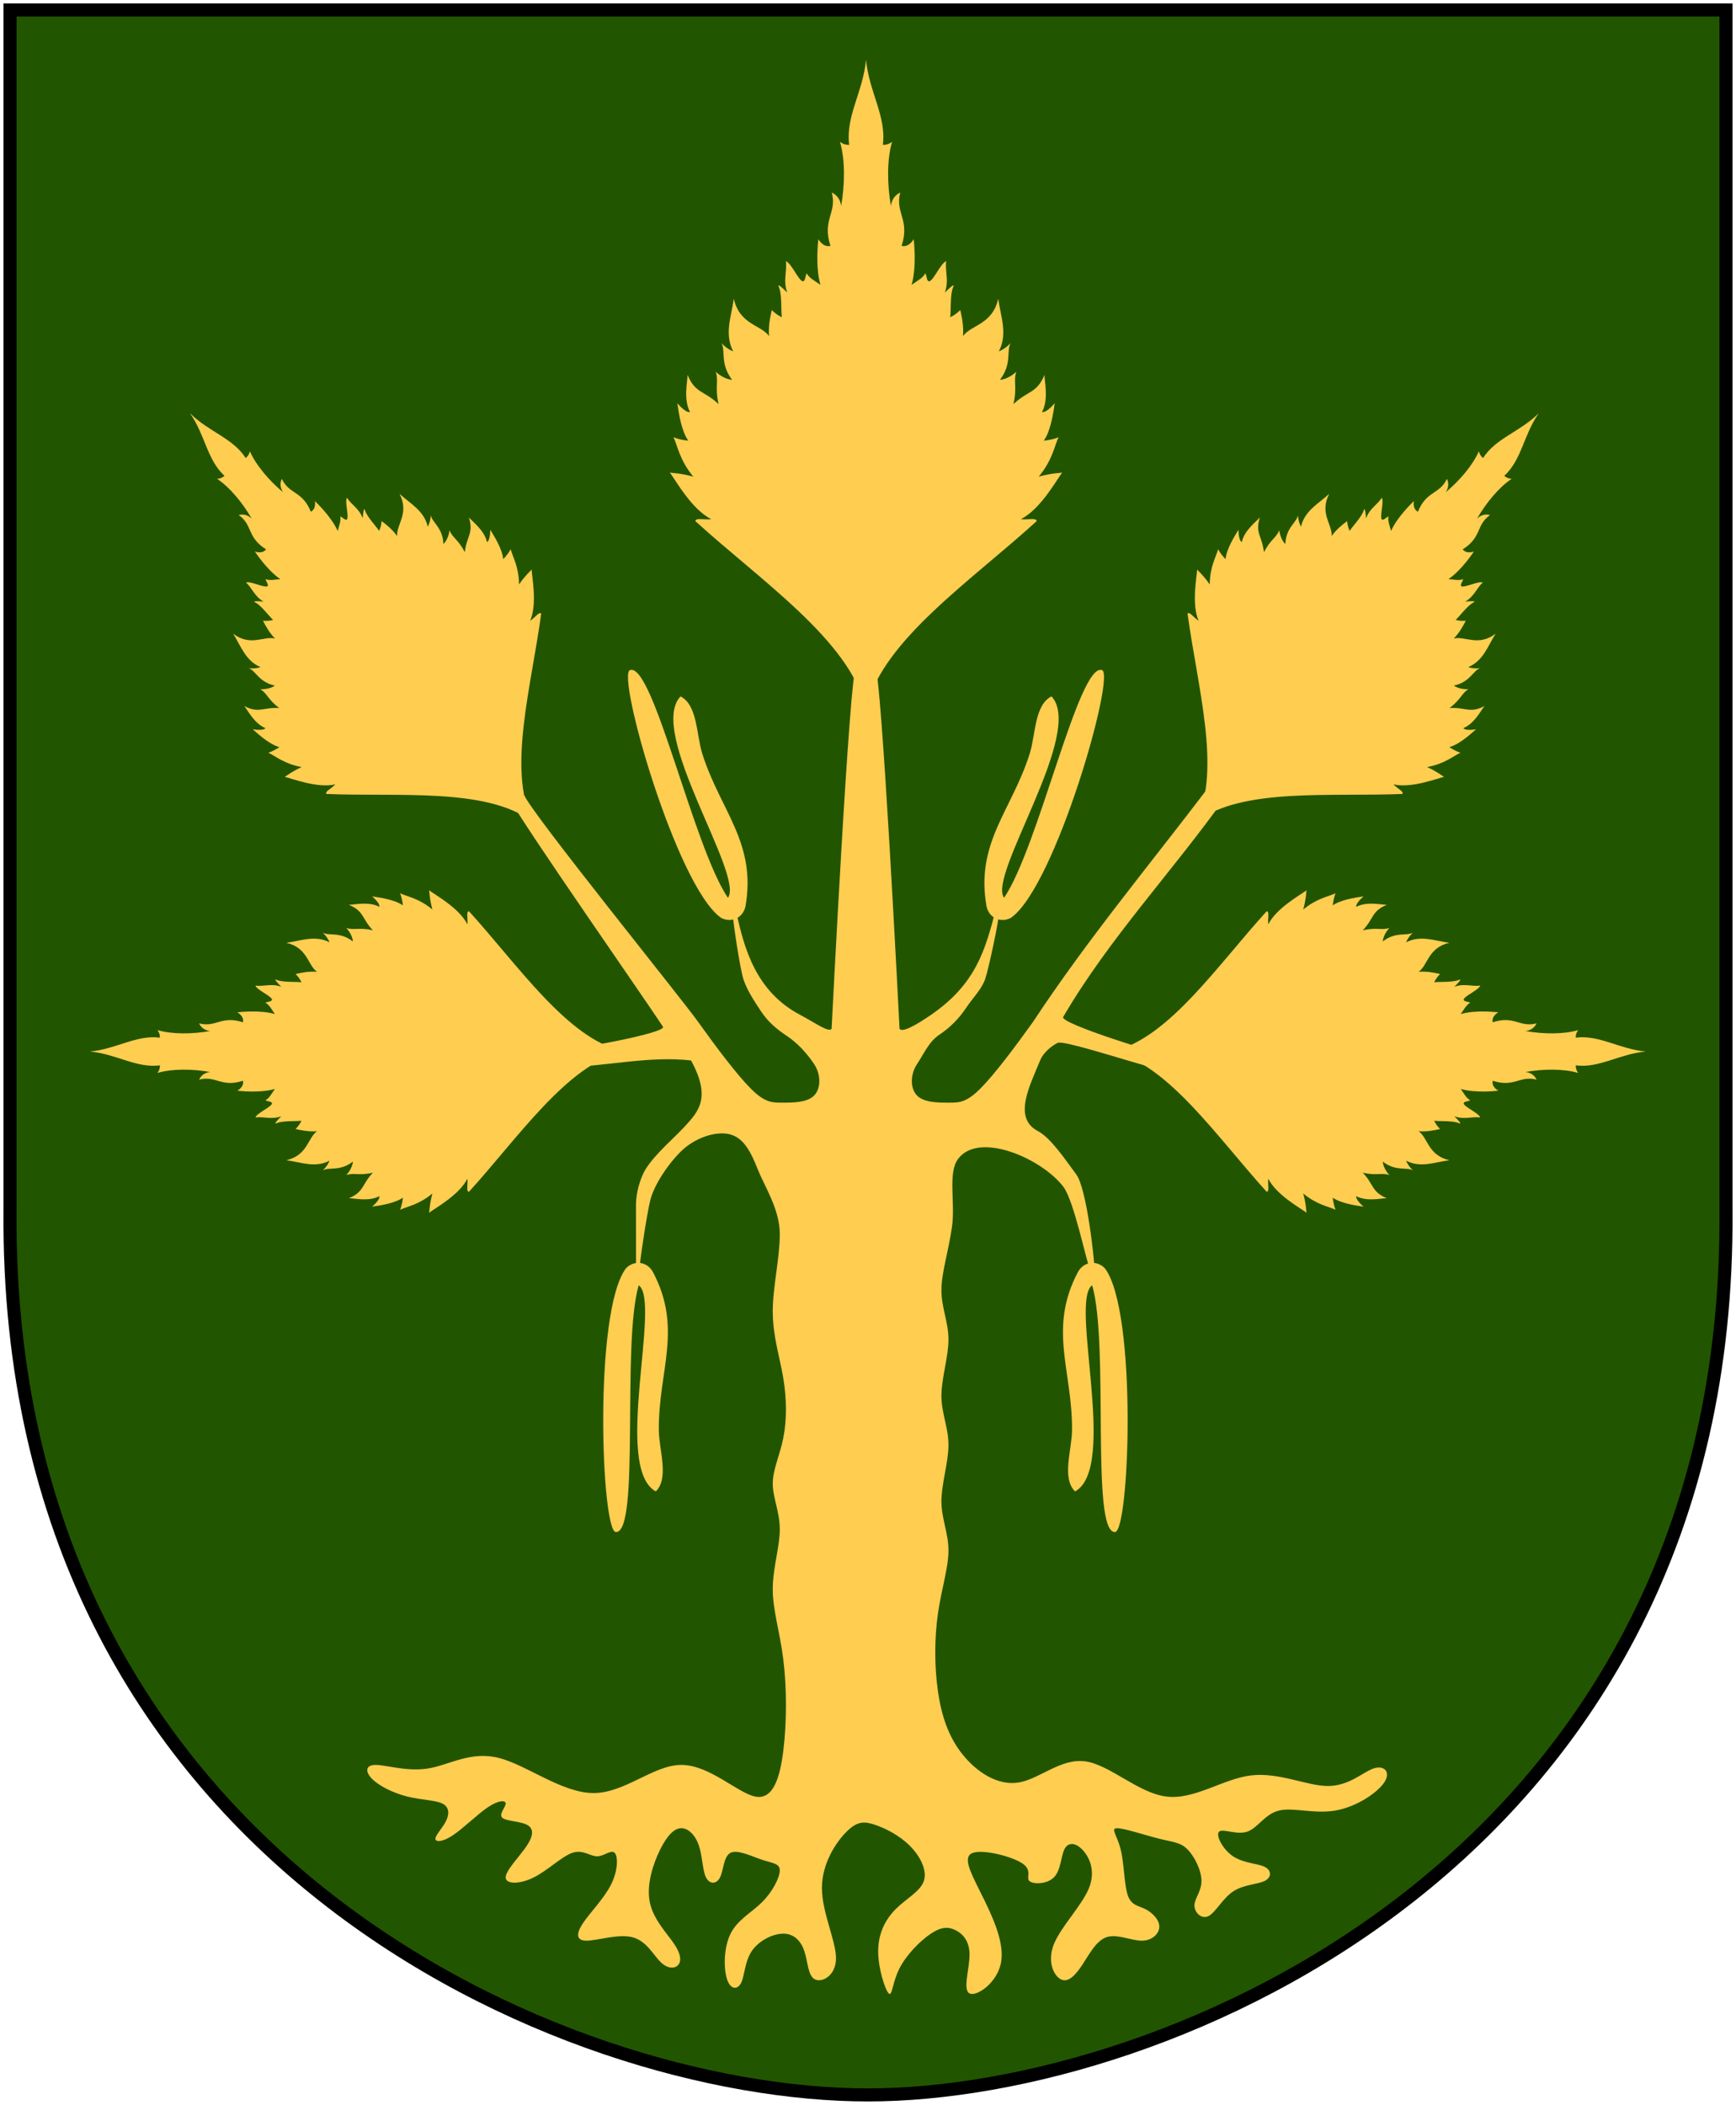
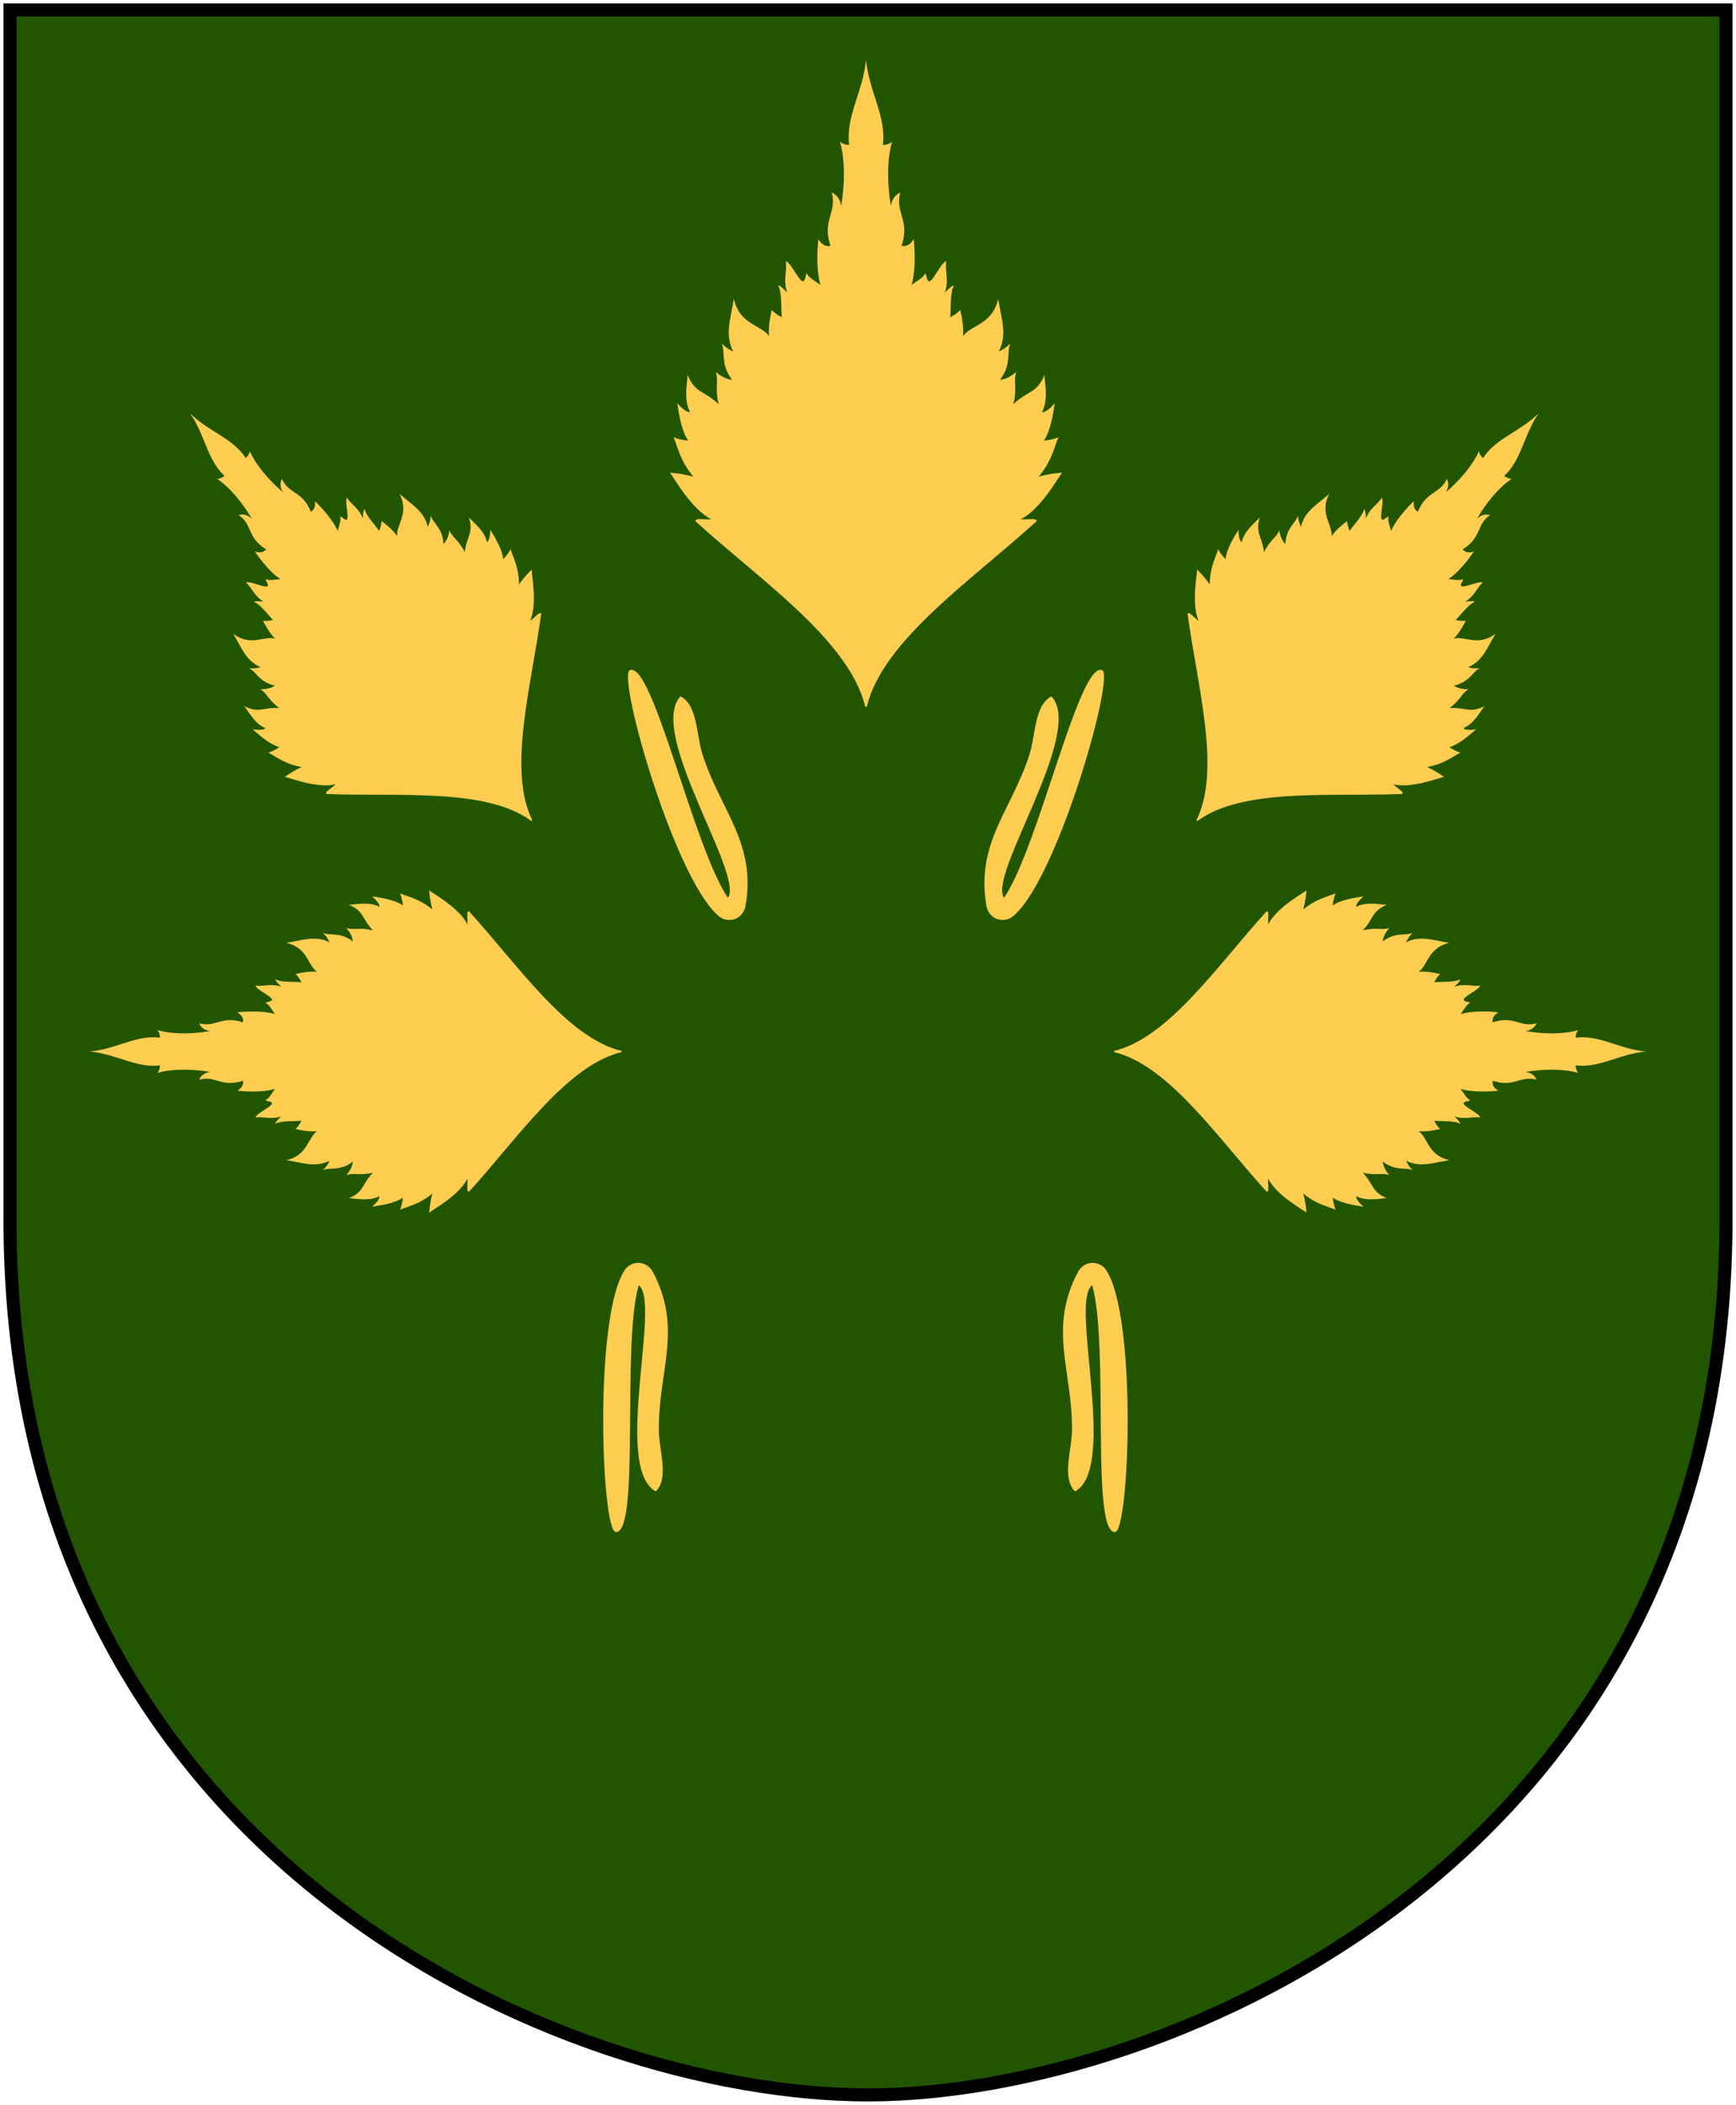
<svg xmlns="http://www.w3.org/2000/svg" xmlns:xlink="http://www.w3.org/1999/xlink" version="1.0" width="251" height="304.2" id="svg4166">
  <defs id="defs4168" />
  <path d="M 249.551,1.44 L 1.45,1.44 L 1.45,174.936 C 0.682,268.657 81.739,302.756 125.5,302.756 C 168.494,302.756 250.318,268.657 249.551,174.936 L 249.551,1.44 z " style="fill:#225500;stroke:none" id="Shield" />
  <g transform="matrix(1.006,0,0,1.006,-1.443,-1.953)" id="Betula-tree">
    <path d="M 91.389,184.155 C 86.7,190.403 87.86,222.188 89.967,222.034 C 93.463,222.034 90.76,195.111 93.228,186.578 C 96.52,188.891 89.471,212.806 95.691,216.198 C 97.644,214.245 96.143,210.272 96.122,207.375 C 96.06,198.804 99.62,192.793 95.224,184.582 C 94.306,183.067 92.459,183.008 91.389,184.155 z " style="fill:#ffcd50;stroke:none" id="Fruit" />
    <use transform="matrix(-1,0,0,1,251.632,1.8e-5)" style="stroke:none" id="Fruit-2" x="0" y="0" width="251" height="304.2" xlink:href="#Fruit" />
    <use transform="matrix(0.951,-0.309,-0.309,-0.951,75.044,337.155)" style="stroke:none" id="Fruit-3" x="0" y="0" width="251" height="304.2" xlink:href="#Fruit" />
    <use transform="matrix(-1,0,0,1,251.795,0)" style="stroke:none" id="Fruit-4" x="0" y="0" width="251" height="304.2" xlink:href="#Fruit-3" />
-     <path d="M 93.325,184.486 C 93.325,183.476 94.392,176.371 94.897,174.351 C 95.402,172.331 97.217,169.435 99.237,167.414 C 101.258,165.394 104.288,164.384 106.308,164.889 C 108.328,165.394 109.338,167.414 110.348,169.94 C 111.359,172.465 113.507,175.685 113.507,179.22 C 113.507,182.756 112.496,186.796 112.496,190.331 C 112.496,193.867 113.507,196.897 114.012,199.927 C 114.517,202.958 114.517,205.988 114.012,208.513 C 113.507,211.038 112.496,213.059 112.496,215.079 C 112.496,217.099 113.507,219.119 113.507,221.645 C 113.507,224.17 112.496,227.2 112.496,230.23 C 112.496,233.261 113.507,236.291 114.012,240.331 C 114.517,244.372 114.517,249.422 114.012,253.463 C 113.507,257.503 112.496,260.533 109.971,260.028 C 107.446,259.523 103.406,255.483 99.365,255.483 C 95.325,255.483 91.284,259.523 86.739,259.523 C 82.193,259.523 77.143,255.483 73.103,254.473 C 69.062,253.463 66.032,255.483 63.002,255.988 C 59.971,256.493 56.941,255.483 55.426,255.483 C 53.911,255.483 53.911,256.493 54.921,257.503 C 55.931,258.513 57.951,259.523 59.971,260.028 C 61.991,260.533 64.012,260.533 65.022,261.038 C 66.032,261.543 66.032,262.554 65.527,263.564 C 65.022,264.574 64.012,265.584 64.012,266.089 C 64.012,266.594 65.022,266.594 66.537,265.584 C 68.052,264.574 70.072,262.554 71.587,261.543 C 73.103,260.533 74.113,260.533 74.113,261.038 C 74.113,261.543 73.103,262.554 73.608,263.059 C 74.113,263.564 76.133,263.564 77.143,264.069 C 78.153,264.574 78.153,265.584 77.143,267.099 C 76.133,268.614 74.113,270.634 74.113,271.644 C 74.113,272.655 76.133,272.655 78.153,271.644 C 80.173,270.634 82.193,268.614 83.709,268.109 C 85.224,267.604 86.234,268.614 87.244,268.614 C 88.254,268.614 89.264,267.604 89.769,268.109 C 90.274,268.614 90.274,270.634 89.264,272.655 C 88.254,274.675 86.234,276.695 85.224,278.21 C 84.214,279.725 84.214,280.735 85.729,280.735 C 87.244,280.735 90.274,279.725 92.294,280.23 C 94.315,280.735 95.325,282.756 96.335,283.766 C 97.345,284.776 98.355,284.776 98.86,284.271 C 99.365,283.766 99.365,282.756 98.355,281.24 C 97.345,279.725 95.325,277.705 94.82,275.18 C 94.315,272.655 95.325,269.624 96.335,267.604 C 97.345,265.584 98.355,264.574 99.365,264.574 C 100.375,264.574 101.385,265.584 101.89,267.099 C 102.395,268.614 102.395,270.634 102.901,271.644 C 103.406,272.655 104.416,272.655 104.921,271.644 C 105.426,270.634 105.426,268.614 106.436,268.109 C 107.446,267.604 109.466,268.614 110.981,269.119 C 112.496,269.624 113.507,269.624 113.507,270.634 C 113.507,271.644 112.496,273.665 110.981,275.18 C 109.466,276.695 107.446,277.705 106.436,279.725 C 105.426,281.746 105.426,284.776 105.931,286.291 C 106.436,287.806 107.446,287.806 107.951,286.796 C 108.456,285.786 108.456,283.766 109.466,282.251 C 110.476,280.735 112.496,279.725 114.012,279.725 C 115.527,279.725 116.537,280.735 117.042,282.251 C 117.547,283.766 117.547,285.786 118.557,286.291 C 119.567,286.796 121.587,285.786 121.587,283.261 C 121.587,280.735 119.567,276.695 119.567,273.16 C 119.567,269.624 121.587,266.594 123.103,265.079 C 124.618,263.564 125.628,263.564 127.143,264.069 C 128.658,264.574 130.678,265.584 132.193,267.099 C 133.709,268.614 134.719,270.634 134.214,272.15 C 133.709,273.665 131.688,274.675 130.173,276.19 C 128.658,277.705 127.648,279.725 127.648,282.251 C 127.648,284.776 128.658,287.806 129.163,288.311 C 129.668,288.816 129.668,286.796 130.678,284.776 C 131.688,282.756 133.709,280.735 135.224,279.725 C 136.739,278.715 137.749,278.715 138.759,279.22 C 139.769,279.725 140.779,280.735 140.779,282.756 C 140.779,284.776 139.769,287.806 140.779,288.311 C 141.789,288.816 144.82,286.796 145.325,283.766 C 145.83,280.735 143.81,276.695 142.294,273.665 C 140.779,270.634 139.769,268.614 141.284,268.109 C 142.8,267.604 146.84,268.614 148.355,269.624 C 149.87,270.634 148.86,271.644 149.365,272.15 C 149.87,272.655 151.89,272.655 152.901,271.644 C 153.911,270.634 153.911,268.614 154.416,267.604 C 154.921,266.594 155.931,266.594 156.941,267.604 C 157.951,268.614 158.961,270.634 157.951,273.16 C 156.941,275.685 153.911,278.715 152.901,281.24 C 151.89,283.766 152.901,285.786 153.911,286.291 C 154.921,286.796 155.931,285.786 156.941,284.271 C 157.951,282.756 158.961,280.735 160.476,280.23 C 161.991,279.725 164.012,280.735 165.527,280.735 C 167.042,280.735 168.052,279.725 168.052,278.715 C 168.052,277.705 167.042,276.695 166.032,276.19 C 165.022,275.685 164.012,275.685 163.507,274.17 C 163.002,272.655 163.002,269.624 162.496,267.604 C 161.991,265.584 160.981,264.574 161.991,264.574 C 163.002,264.574 166.032,265.584 168.052,266.089 C 170.072,266.594 171.082,266.594 172.092,267.604 C 173.103,268.614 174.113,270.634 174.113,272.15 C 174.113,273.665 173.103,274.675 173.103,275.685 C 173.103,276.695 174.113,277.705 175.123,277.2 C 176.133,276.695 177.143,274.675 178.658,273.665 C 180.173,272.655 182.193,272.655 183.204,272.15 C 184.214,271.644 184.214,270.634 183.204,270.129 C 182.193,269.624 180.173,269.624 178.658,268.614 C 177.143,267.604 176.133,265.584 176.638,265.079 C 177.143,264.574 179.163,265.584 180.678,265.079 C 182.193,264.574 183.204,262.554 185.224,262.049 C 187.244,261.543 190.274,262.554 193.305,262.049 C 196.335,261.543 199.365,259.523 200.375,258.008 C 201.385,256.493 200.375,255.483 198.86,255.988 C 197.345,256.493 195.325,258.513 192.294,258.513 C 189.264,258.513 185.224,256.493 181.183,256.998 C 177.143,257.503 173.103,260.533 169.062,260.028 C 165.022,259.523 160.981,255.483 157.446,254.978 C 153.911,254.473 150.88,257.503 147.85,258.008 C 144.82,258.513 141.789,256.493 139.769,253.968 C 137.749,251.442 136.739,248.412 136.234,244.877 C 135.729,241.341 135.729,237.301 136.234,233.766 C 136.739,230.23 137.749,227.2 137.749,224.675 C 137.749,222.15 136.739,220.129 136.739,217.604 C 136.739,215.079 137.749,212.049 137.749,209.523 C 137.749,206.998 136.739,204.978 136.739,202.453 C 136.739,199.927 137.749,196.897 137.749,194.372 C 137.749,191.847 136.739,189.826 136.739,187.301 C 136.739,184.776 137.749,181.746 138.254,178.21 C 138.759,174.675 137.621,170.445 139.136,168.425 C 140.652,166.404 143.682,166.404 146.712,167.414 C 149.742,168.425 152.773,170.445 154.288,172.465 C 155.803,174.485 157.593,183.31 158.098,184.32 C 158.098,184.32 158.746,184.465 158.746,184.465 C 158.746,182.95 157.626,172.662 156.111,170.642 C 154.596,168.621 152.485,165.41 150.587,164.416 C 146.982,162.526 149.45,157.9 150.921,154.283 C 151.346,153.237 152.436,152.263 153.446,151.758 C 154.456,151.253 167.87,155.841 169.385,155.841 C 169.553,154.494 169.52,154.963 169.688,153.616 C 168.678,153.616 153.543,148.916 154.242,148.028 C 160.871,136.696 169.955,127.15 177.528,116.483 L 175.099,115.071 C 166.571,126.291 157.659,136.979 149.911,148.728 C 147.386,152.263 144.355,156.303 142.335,158.324 C 140.315,160.344 139.305,160.344 137.79,160.344 C 136.274,160.344 134.254,160.344 133.244,159.334 C 132.234,158.324 132.234,156.303 133.244,154.788 C 134.254,153.273 134.933,151.592 136.449,150.582 C 137.964,149.572 139.242,148.294 140.252,146.779 C 141.262,145.264 142.54,144.048 143.046,142.533 C 143.551,141.018 145.014,134.13 145.014,133.12 L 144.532,132.638 C 143.056,138.403 141.674,143.305 135.264,147.717 C 133.184,149.149 131.113,150.334 130.719,149.738 C 130.719,149.738 128.109,97.738 127.193,97.738 C 124.956,97.738 126.718,97.738 124.48,97.738 C 123.565,97.738 120.955,149.738 120.955,149.738 C 120.514,150.3 118.642,148.897 116.409,147.717 C 110.1,144.384 108.368,138.227 107.22,132.779 L 106.738,133.104 C 106.738,134.114 107.792,141.152 108.297,142.667 C 108.802,144.182 109.813,145.728 110.823,147.243 C 111.833,148.759 113.032,149.769 114.548,150.779 C 116.063,151.789 117.419,153.273 118.429,154.788 C 119.439,156.303 119.439,158.324 118.429,159.334 C 117.419,160.344 115.399,160.344 113.884,160.344 C 112.369,160.344 111.359,160.344 109.338,158.324 C 107.318,156.303 104.288,152.263 101.763,148.728 C 99.237,145.192 77.824,118.749 76.812,116.225 C 76.812,116.225 74.888,117.029 74.888,117.029 C 76.527,120.272 94.558,146.097 96.709,149.428 C 97.322,150.377 83.197,152.826 82.187,152.826 C 82.187,152.826 82.692,155.253 82.692,155.253 C 89.104,155.059 94.721,153.617 100.753,154.283 C 103.674,159.656 101.869,161.582 99.742,163.879 C 98.287,165.452 95.743,167.595 94.352,169.703 C 93.374,171.187 92.837,173.475 92.837,174.99 C 92.837,176.505 92.843,183.61 92.843,184.62 L 93.325,184.486 z " style="fill:#ffcd50;stroke:none" id="Trunk" />
    <path d="M 161.56,152.911 L 161.56,153.085 C 169.417,154.978 176.459,165.436 183.485,173.15 C 183.918,173.106 183.618,172.258 183.716,171.275 C 184.871,173.593 188.31,175.48 189.217,176.157 C 189.121,175.585 189.184,175.086 188.741,173.398 C 190.72,175.038 192.394,175.254 193.393,175.738 C 193.393,175.738 193.094,175.105 192.985,173.995 C 194.104,174.792 196.198,175.117 197.413,175.287 C 197.413,175.287 196.243,174.321 196.362,173.782 C 197.883,174.595 199.982,174.068 200.751,174.076 C 198.532,173.144 198.93,172.132 197.296,170.404 C 199.257,170.877 199.999,170.37 201.121,170.749 C 201.121,170.749 200.238,169.84 200.172,168.814 C 202.039,170.267 203.588,169.547 204.512,170.078 C 204.512,170.078 203.861,169.528 203.528,168.686 C 205.605,169.759 207.616,168.903 209.739,168.615 C 206.656,167.905 206.677,165.413 205.329,164.453 C 205.61,164.476 205.889,164.48 206.16,164.47 C 206.431,164.461 206.697,164.436 206.955,164.403 C 207.214,164.37 207.465,164.329 207.708,164.282 C 207.951,164.235 208.184,164.183 208.408,164.133 C 208.408,164.133 208.375,164.099 208.319,164.041 C 208.263,163.982 208.186,163.898 208.099,163.792 C 208.012,163.686 207.915,163.559 207.822,163.416 C 207.728,163.272 207.638,163.113 207.562,162.943 C 208.375,163.052 210.266,162.905 211.16,163.309 C 211.16,163.309 211.796,163.634 210.464,162.304 C 211.907,162.831 212.962,162.302 214.175,162.471 C 213.958,161.825 211.968,161.028 211.785,160.461 C 211.86,160.126 212.355,160.212 212.74,160.006 C 212.162,159.686 211.876,159.076 211.38,158.38 C 213.601,159.029 216.778,158.629 216.778,158.629 C 216.778,158.629 215.766,158.099 215.975,157.201 C 219.089,158.216 219.854,156.402 222.272,157.041 C 221.772,155.952 220.656,155.947 220.656,155.947 C 223.223,155.488 226.176,155.457 228.259,156.079 C 228.259,156.079 227.874,155.622 227.907,154.989 C 231.291,155.422 234.145,153.351 237.968,153 C 234.145,152.649 231.291,150.574 227.907,151.008 C 227.874,150.374 228.259,149.921 228.259,149.921 C 226.176,150.542 223.223,150.511 220.656,150.052 C 220.656,150.052 221.772,150.044 222.272,148.955 C 219.854,149.594 219.089,147.784 215.975,148.799 C 215.766,147.901 216.778,147.371 216.778,147.371 C 216.778,147.371 213.601,146.968 211.38,147.616 C 211.876,146.92 212.162,146.311 212.74,145.99 C 212.355,145.784 211.86,145.87 211.785,145.535 C 211.968,144.969 213.958,144.175 214.175,143.529 C 212.962,143.698 211.907,143.169 210.464,143.696 C 211.796,142.366 211.16,142.691 211.16,142.691 C 210.266,143.095 208.375,142.944 207.562,143.053 C 207.638,142.883 207.728,142.724 207.822,142.581 C 207.915,142.437 208.012,142.31 208.099,142.204 C 208.186,142.098 208.263,142.014 208.319,141.956 C 208.375,141.897 208.408,141.867 208.408,141.867 C 208.184,141.817 207.951,141.764 207.708,141.718 C 207.465,141.671 207.214,141.627 206.955,141.593 C 206.697,141.56 206.431,141.539 206.16,141.53 C 205.889,141.52 205.61,141.523 205.329,141.547 C 206.677,140.587 206.656,138.091 209.739,137.382 C 207.616,137.093 205.605,136.237 203.528,137.311 C 203.861,136.468 204.512,135.919 204.512,135.919 C 203.588,136.449 202.039,135.733 200.172,137.186 C 200.238,136.16 201.121,135.247 201.121,135.247 C 199.999,135.626 199.257,135.12 197.296,135.592 C 198.93,133.865 198.532,132.852 200.751,131.92 C 199.982,131.929 197.883,131.401 196.362,132.215 C 196.243,131.675 197.413,130.712 197.413,130.712 C 196.198,130.883 194.104,131.208 192.985,132.005 C 193.094,130.895 193.393,130.261 193.393,130.261 C 192.394,130.746 190.72,130.959 188.741,132.598 C 189.184,130.91 189.121,130.411 189.217,129.839 C 188.31,130.516 184.871,132.407 183.716,134.725 C 183.618,133.741 183.918,132.89 183.485,132.847 C 176.459,140.561 169.417,151.019 161.56,152.911 z " style="fill:#ffcd50;stroke:none" id="Leaf" />
    <use transform="matrix(-1,0,0,1,252.322,0)" id="Leaf-2" x="0" y="0" width="251" height="304.2" xlink:href="#Leaf" />
    <use transform="matrix(0.643,-0.766,0.766,0.643,-47.629,145.215)" id="Leaf-3" x="0" y="0" width="251" height="304.2" xlink:href="#Leaf" />
    <use transform="matrix(-1,0,0,1,251.331,0)" id="Leaf-4" x="0" y="0" width="251" height="304.2" xlink:href="#Leaf-3" />
    <use transform="matrix(0,-1.217,1.217,0,-60.298,300.11)" id="Leaf-5" x="0" y="0" width="251" height="304.2" xlink:href="#Leaf" />
  </g>
  <path d="M 249.551,1.44 L 1.45,1.44 L 1.45,174.936 C 0.682,268.657 81.739,302.756 125.5,302.756 C 168.494,302.756 250.318,268.657 249.551,174.936 L 249.551,1.44 z " style="fill:none;fill-opacity:0;stroke:#000000;stroke-width:1.888;stroke-linecap:round" id="Frame" />
</svg>